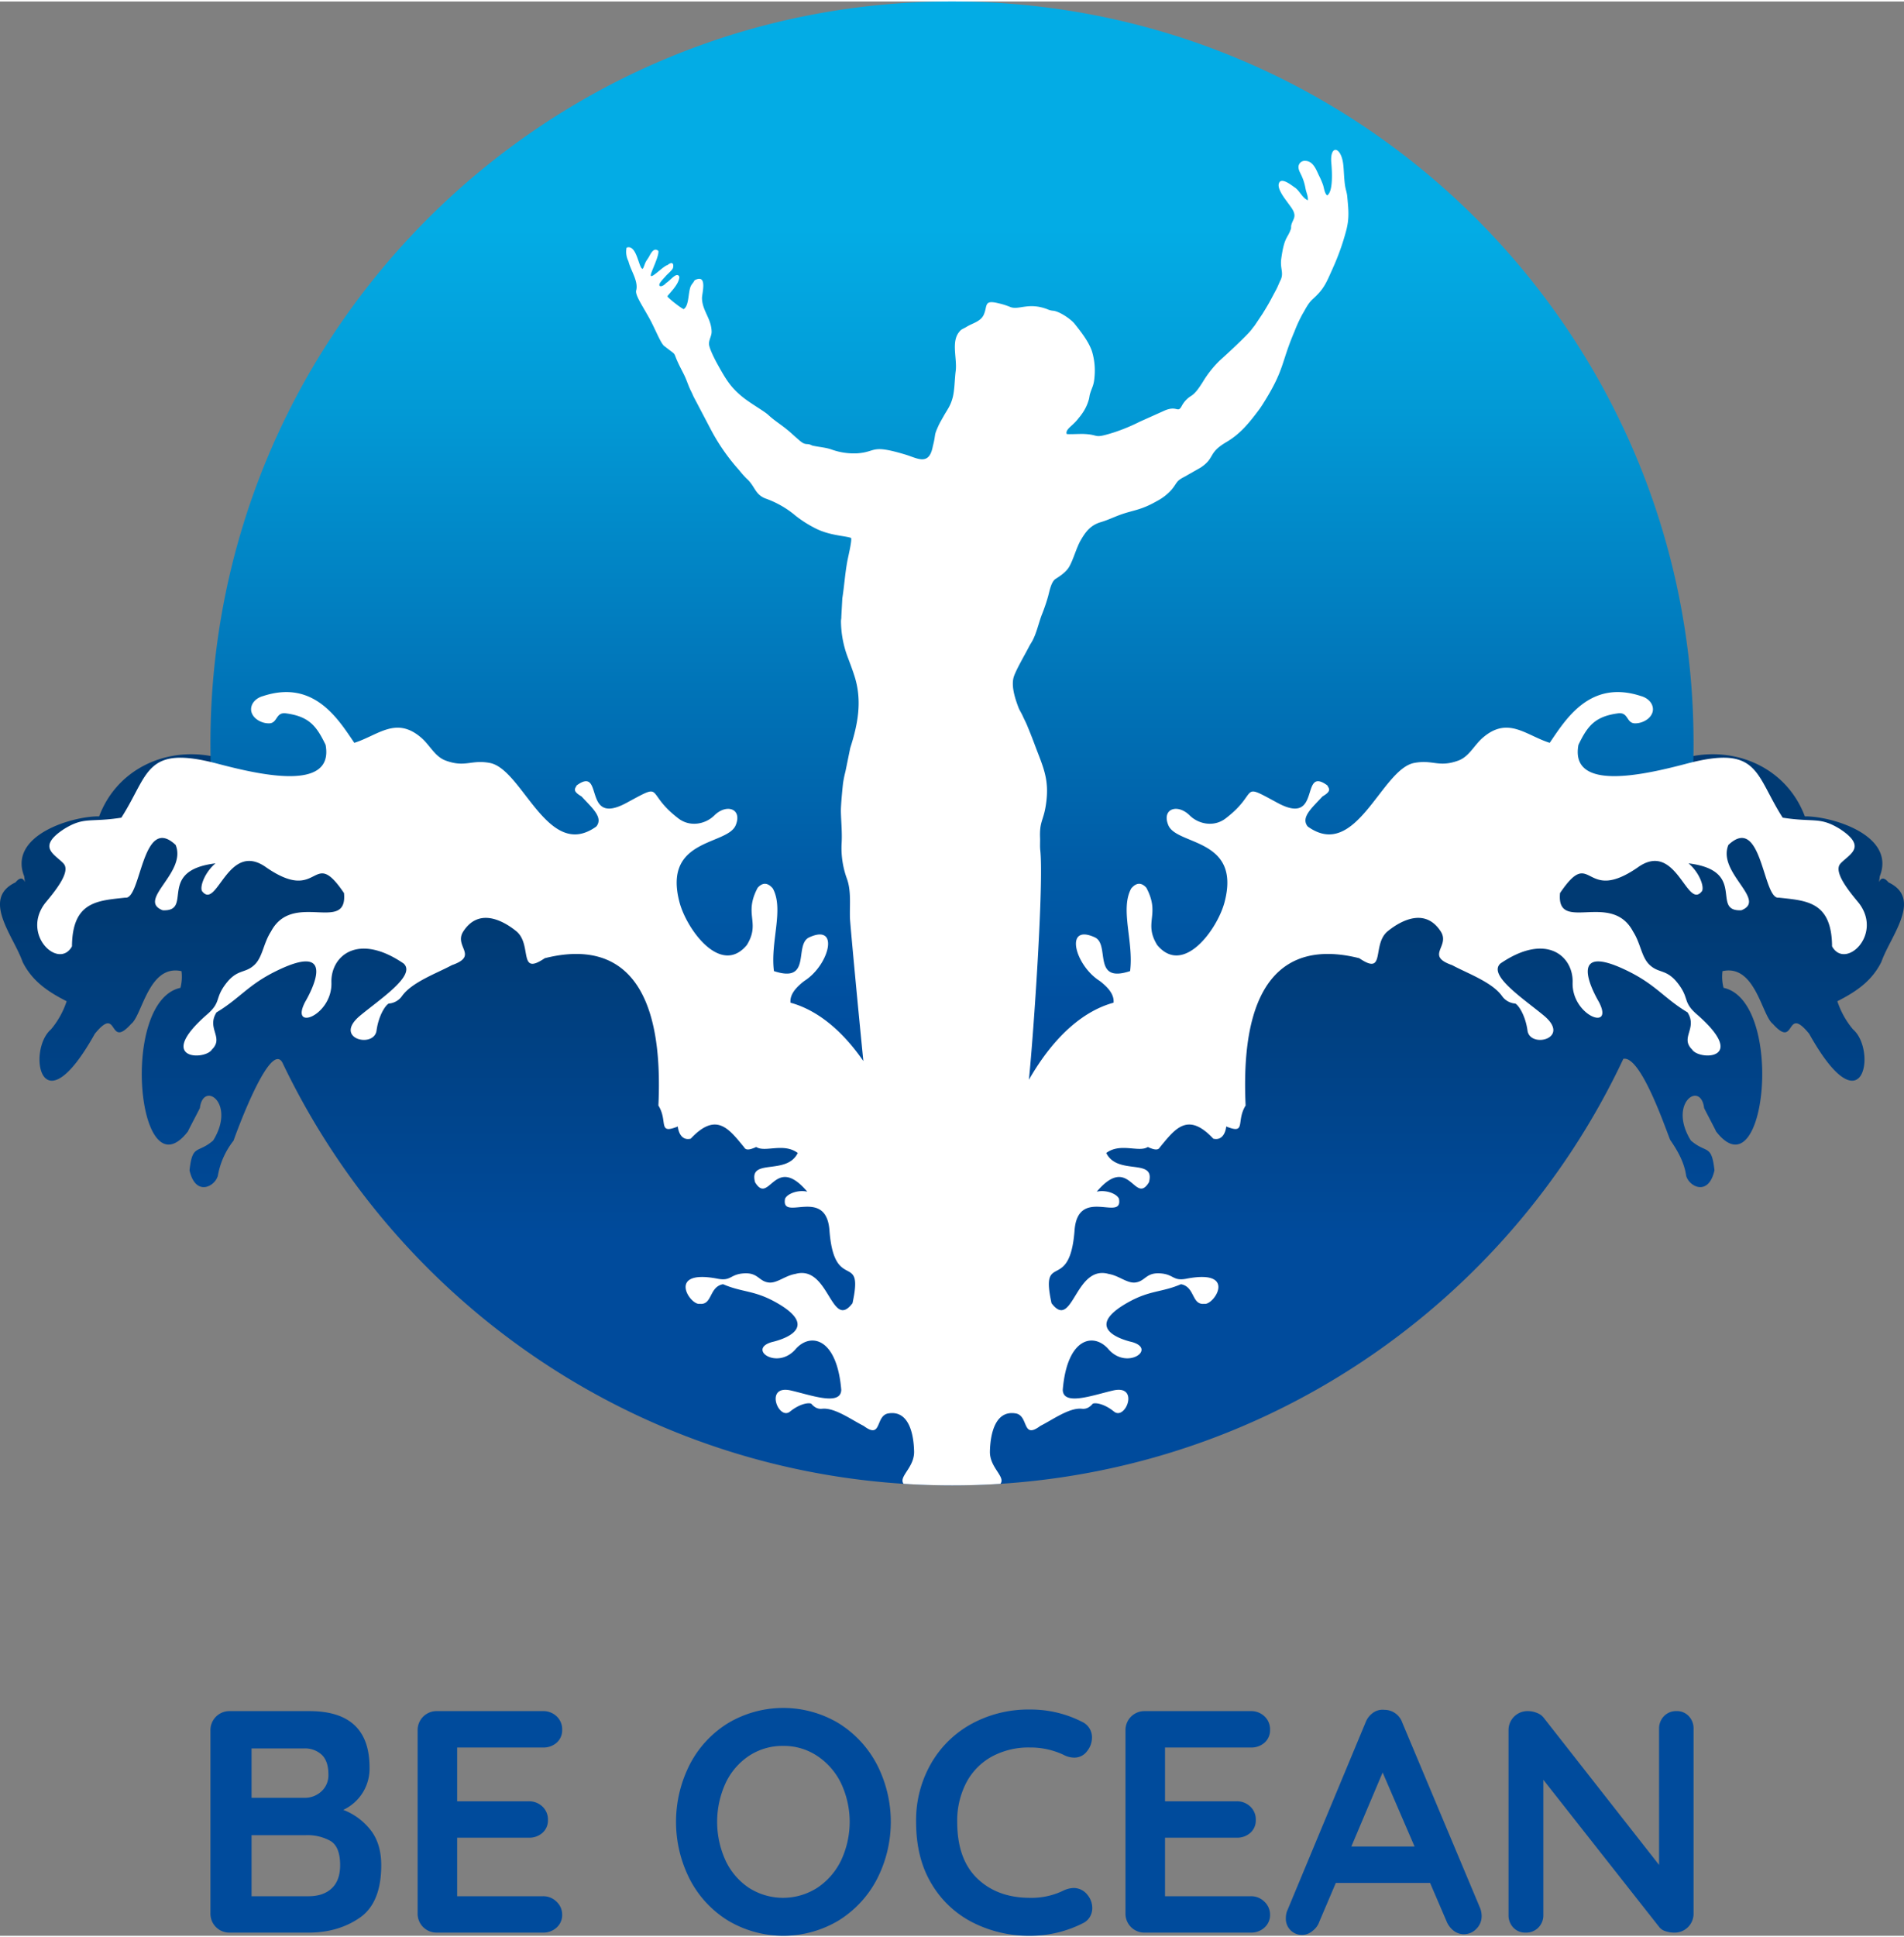
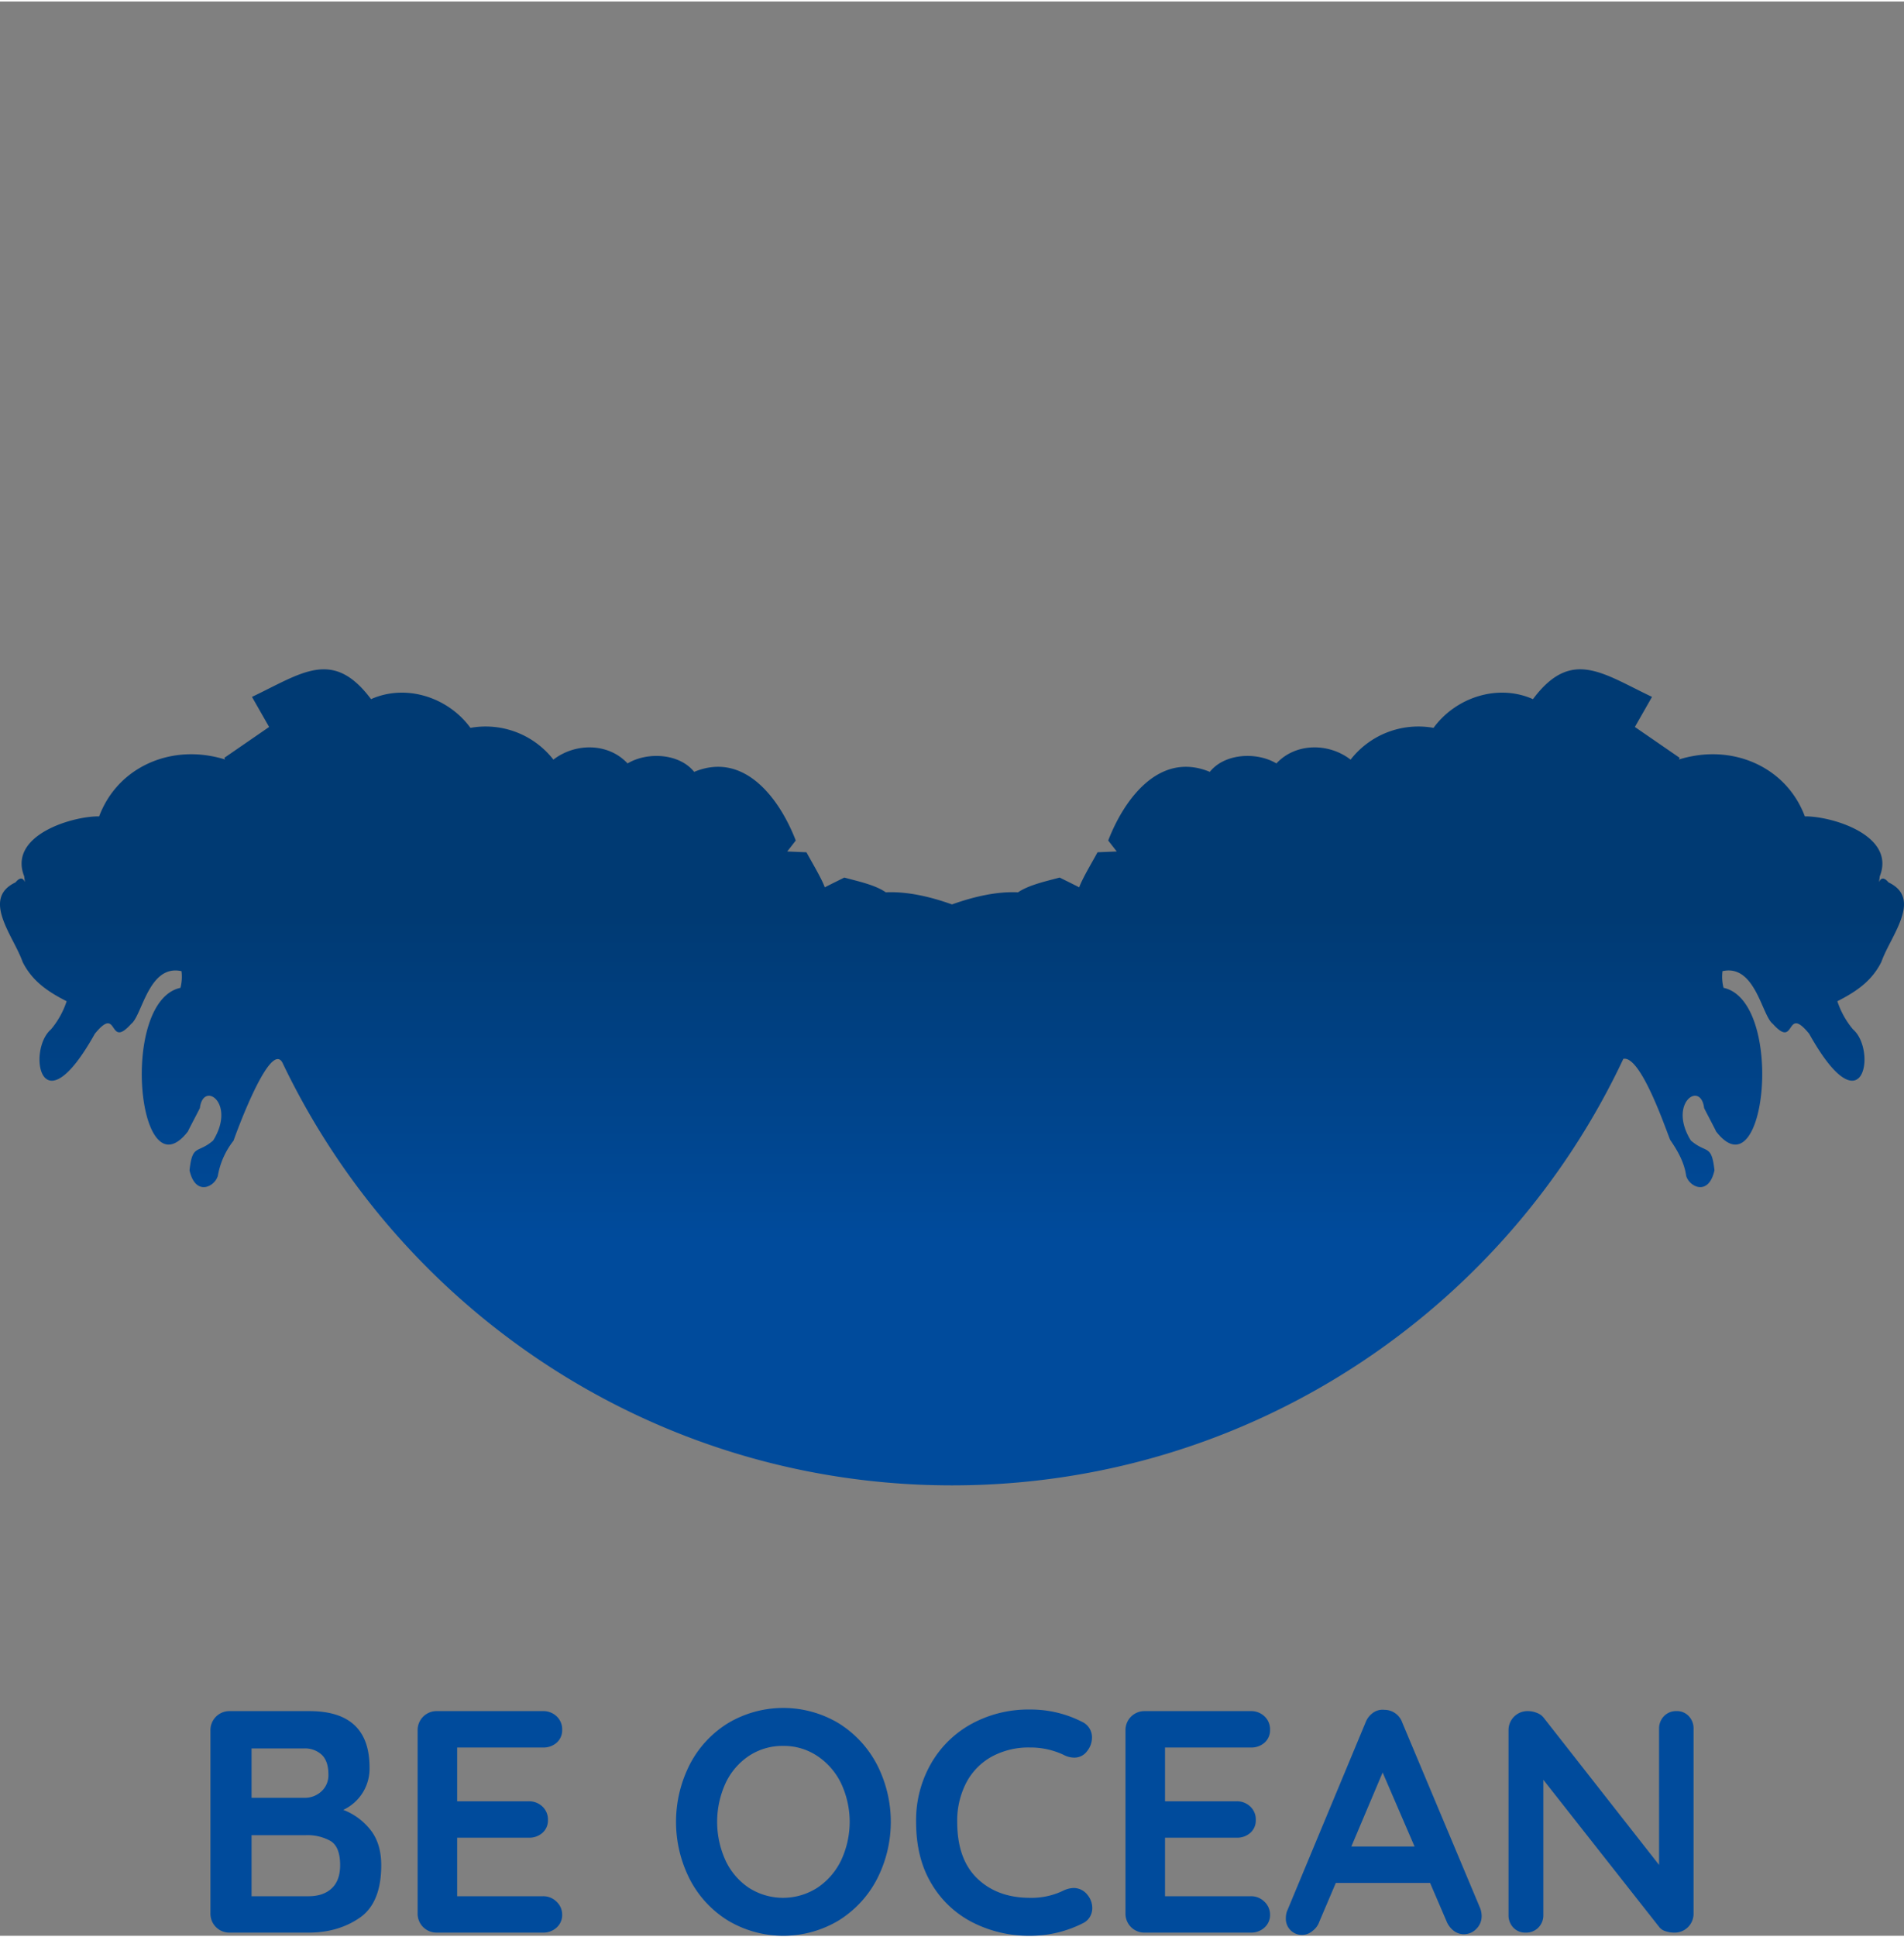
<svg xmlns="http://www.w3.org/2000/svg" viewBox="0 0 768 779.815" width="295" height="300">
  <rect x="0" y="0" width="768" height="779.815" fill="#808080" stroke="none" />
  <defs>
    <style>.a{fill:#004b9c;}.b{fill:url(#a);}.c,.d{fill-rule:evenodd;}.c{fill:url(#b);}.d{fill:#fff;}</style>
    <linearGradient id="a" x1="384" y1="598.225" x2="384" y2="269.233" gradientUnits="userSpaceOnUse">
      <stop offset="0.3" stop-color="#004b9c" />
      <stop offset="0.7" stop-color="#003a73" />
    </linearGradient>
    <linearGradient id="b" x1="384" y1="457.134" x2="384" gradientUnits="userSpaceOnUse">
      <stop offset="0" stop-color="#004b9c" />
      <stop offset="0.118" stop-color="#004f9f" />
      <stop offset="0.239" stop-color="#005ca7" />
      <stop offset="0.33" stop-color="#006ab0" />
      <stop offset="0.644" stop-color="#029ad6" />
      <stop offset="0.8" stop-color="#03ace5" />
    </linearGradient>
  </defs>
  <title>bo_full_blue_rgb</title>
  <path class="a" d="M149.506,737.205q4.273,5.482,4.269,14.162,0,15.188-8.671,21.172-8.685,6-20.666,6H92.668a7.621,7.621,0,0,1-7.783-7.775v-73.74a7.649,7.649,0,0,1,7.783-7.791H124.82q24.234,0,24.237,22.709a18.292,18.292,0,0,1-10.59,17.1A25.7,25.7,0,0,1,149.506,737.205Zm-19.652-30.3a9.911,9.911,0,0,0-7.334-2.616H101.472v19.9H122.9a9.781,9.781,0,0,0,6.7-2.55,8.776,8.776,0,0,0,2.865-6.894Q132.47,709.514,129.854,706.905Zm3.962,53.773q3.376-3.189,3.38-9.311,0-7.537-3.962-9.826a19.028,19.028,0,0,0-9.693-2.292H101.472v24.619h22.966Q130.432,763.868,133.816,760.678Zm90.709,5.424a7.1,7.1,0,0,1,2.234,5.166,6.754,6.754,0,0,1-2.234,5.225,7.922,7.922,0,0,1-5.548,2.043H176.234a7.619,7.619,0,0,1-7.782-7.775v-73.74a7.647,7.647,0,0,1,7.782-7.791h42.743a7.789,7.789,0,0,1,5.548,2.11,7.114,7.114,0,0,1,2.234,5.415,6.681,6.681,0,0,1-2.176,5.175,7.983,7.983,0,0,1-5.606,1.977H184.4v21.687h28.83a7.761,7.761,0,0,1,5.557,2.109,7.1,7.1,0,0,1,2.226,5.416,6.656,6.656,0,0,1-2.168,5.166,7.954,7.954,0,0,1-5.615,1.977H184.4v23.606h34.578A7.551,7.551,0,0,1,224.525,766.1ZM353.7,757.04a43.012,43.012,0,0,1-15.5,16.653,43.545,43.545,0,0,1-44.528,0A42.422,42.422,0,0,1,278.24,757.04a51.028,51.028,0,0,1,0-46.314,42.515,42.515,0,0,1,15.432-16.645,43.545,43.545,0,0,1,44.528,0,43.108,43.108,0,0,1,15.5,16.645,50.559,50.559,0,0,1,0,46.314ZM339.28,718.384a27.741,27.741,0,0,0-9.568-11.03,24.246,24.246,0,0,0-13.78-4.087,24.5,24.5,0,0,0-13.838,4.02,26.926,26.926,0,0,0-9.444,11.031,37.529,37.529,0,0,0,0,31.13,26.892,26.892,0,0,0,9.444,11.039,25.572,25.572,0,0,0,27.618-.058,27.743,27.743,0,0,0,9.568-11.047,36.568,36.568,0,0,0,0-31Zm101.175-18.306a8.635,8.635,0,0,1-1.919,5.233,6.3,6.3,0,0,1-5.233,2.674,9.2,9.2,0,0,1-4.335-1.146,31.364,31.364,0,0,0-13.522-2.932,31.014,31.014,0,0,0-15.566,3.762,25.558,25.558,0,0,0-10.208,10.591,33.169,33.169,0,0,0-3.571,15.623q0,15.063,8.106,22.841t21.239,7.783a29.322,29.322,0,0,0,13.522-2.932,10.252,10.252,0,0,1,4.086-1.03,7.048,7.048,0,0,1,5.615,2.808,8.352,8.352,0,0,1,1.91,5.232,6.927,6.927,0,0,1-1.021,3.7,6.637,6.637,0,0,1-2.932,2.55,46.781,46.781,0,0,1-21.18,4.975,50.019,50.019,0,0,1-22.966-5.3,40.7,40.7,0,0,1-16.712-15.624q-6.255-10.328-6.254-25.009a45.953,45.953,0,0,1,5.938-23.34A42.115,42.115,0,0,1,391.84,694.4a47.815,47.815,0,0,1,23.606-5.8,45.553,45.553,0,0,1,21.047,4.967A6.84,6.84,0,0,1,440.455,700.078Zm69.6,66.024a7.1,7.1,0,0,1,2.235,5.166,6.755,6.755,0,0,1-2.235,5.225,7.922,7.922,0,0,1-5.548,2.043H461.76a7.62,7.62,0,0,1-7.783-7.775v-73.74a7.647,7.647,0,0,1,7.783-7.791H504.5a7.789,7.789,0,0,1,5.548,2.11,7.114,7.114,0,0,1,2.235,5.415,6.679,6.679,0,0,1-2.177,5.175,7.983,7.983,0,0,1-5.606,1.977H469.924v21.687h28.83a7.761,7.761,0,0,1,5.557,2.109,7.1,7.1,0,0,1,2.226,5.416,6.656,6.656,0,0,1-2.168,5.166,7.954,7.954,0,0,1-5.615,1.977h-28.83v23.606H504.5A7.551,7.551,0,0,1,510.05,766.1Zm87.578,5.548a7.218,7.218,0,0,1-2.168,5.424,6.946,6.946,0,0,1-4.975,2.11,6.68,6.68,0,0,1-4.145-1.412,9.147,9.147,0,0,1-2.873-3.821l-6.629-15.441H538.814l-6.628,15.566a7.889,7.889,0,0,1-2.741,3.762,6.494,6.494,0,0,1-10.781-5.3,8.378,8.378,0,0,1,.382-2.425l31.762-76.282a8.387,8.387,0,0,1,3.064-3.954,6.606,6.606,0,0,1,4.594-1.154,7.477,7.477,0,0,1,4.269,1.337,7.582,7.582,0,0,1,2.874,3.771L597,768.585A8.629,8.629,0,0,1,597.628,771.65Zm-52.56-27.816h25.516L557.7,713.982Zm136.126-52.56a7.164,7.164,0,0,1,1.919,5.1v74.388a7.62,7.62,0,0,1-7.783,7.775,11.031,11.031,0,0,1-3.513-.565,4.936,4.936,0,0,1-2.484-1.6l-46.82-59.454v54.471a7.046,7.046,0,0,1-1.977,5.1,6.888,6.888,0,0,1-5.175,2.043,6.518,6.518,0,0,1-4.975-2.043,7.168,7.168,0,0,1-1.91-5.1V697.021a7.647,7.647,0,0,1,7.782-7.791,9.806,9.806,0,0,1,3.763.764,6.1,6.1,0,0,1,2.741,2.044l46.439,59.2V696.373a7.069,7.069,0,0,1,1.976-5.1,6.715,6.715,0,0,1,5.042-2.044A6.49,6.49,0,0,1,681.194,691.274Z" />
  <path class="b" d="M84.949,304.174a44.75,44.75,0,0,1,5.826,1.416c-.093-.226-.187-.453-.277-.68l18.054-12.434-6.913-12.125c20.122-9.575,32.616-19.7,48.019.909,14.2-6.317,31.166-.7,40.1,11.58a34.63,34.63,0,0,1,33.457,12.807c8.8-6.814,22.153-6.841,29.924,1.533,7.813-4.7,20.79-4.183,26.862,3.4,20.287-8.442,34.535,10.925,40.978,27.673l-3.439,4.419,7.756.32c1.763,3.33,6.2,10.679,7.391,14.148,1.094-.608,6.656-3.331,7.879-3.95,5.315,1.472,12.328,2.879,16.732,5.943,8.931-.4,18.27,1.882,26.7,4.883,8.385-2.98,17.746-5.3,26.638-4.878,4.465-3.018,11.42-4.489,16.793-5.948,1.187.6,6.818,3.358,7.88,3.95,1.209-3.508,5.605-10.775,7.39-14.148l7.756-.32-3.439-4.419c6.449-16.746,20.681-36.113,40.978-27.673,6.062-7.584,19.058-8.108,26.862-3.4,7.766-8.373,21.127-8.348,29.924-1.533a34.629,34.629,0,0,1,33.457-12.807c8.937-12.276,25.9-17.9,40.1-11.58,15.408-20.605,27.871-10.5,48.02-.909l-6.914,12.125L677.5,304.91c-.09.227-.183.454-.276.68a44.7,44.7,0,0,1,5.823-1.415c18.837-3.4,37.95,5.656,44.96,24.353,10.337-.167,36.83,7.382,30.23,24.145-.693,5.992-.395-2.256,3.524,2.466,13.92,6.6.7,21.7-2.89,32.067-3.86,7.706-10.141,11.984-17.755,15.843a34.212,34.212,0,0,0,6.325,11.355c9.723,8.361,4.237,41.01-17.695,1.755-9.807-12.006-5.154,6.606-14.662-3.981-4.453-3.372-7.063-24.192-20.3-21.256a17.859,17.859,0,0,0,.427,6.718c24.834,5.386,17.181,84.2-3.083,57.81.376.405-5.16-9.933-4.762-9.419-1.4-11.043-14.657-1.89-5.36,13.147,6.287,5.468,8.379,1.29,9.543,12.031-2.349,10.63-10.222,6.664-11.427,2.176-.7-5.11-3.247-9.851-6.43-14.417-1.782-4.243-11.851-34.17-18.9-32.693C607,527.879,503.72,598.225,384,598.225c-119.1,0-221.934-69.615-270.054-170.369-4.9-9.3-18.572,28-19.742,31.4a31.6,31.6,0,0,0-6.327,14.132c-1.2,4.488-9.077,8.454-11.426-2.176,1.163-10.741,3.256-6.563,9.543-12.031,9.3-15.037-3.955-24.19-5.36-13.147.4-.514-5.138,9.824-4.762,9.419-20.272,26.376-27.909-52.418-3.083-57.81a17.859,17.859,0,0,0,.427-6.718c-13.238-2.936-15.848,17.884-20.3,21.256-9.507,10.587-4.854-8.025-14.662,3.981-21.932,39.255-27.418,6.606-17.7-1.755a34.214,34.214,0,0,0,6.326-11.355c-7.6-3.851-13.9-8.141-17.757-15.842-3.594-10.366-16.809-25.462-2.889-32.068,3.92-4.722,4.217,3.526,3.525-2.466-6.612-16.745,19.909-24.339,30.229-24.145C47,309.836,66.112,300.775,84.949,304.174Z" />
-   <path class="c" d="M681.839,326.658c.83-9.072,1.275-18.256,1.275-27.544C683.114,133.918,549.2,0,384,0S84.885,133.918,84.885,299.114a301.932,301.932,0,0,0,1.945,34.092l98.758-3.5L378.365,457.134,533.8,367.491l65.927-42.443,82.114,1.61Z" />
-   <path class="d" d="M348.231,427.142c-9.543-13.777-19.864-20.919-29.378-23.5-.265-2.768,1.357-5.554,5.612-8.793,10.02-6.351,14.378-23.266,1.949-17.557-6.316,2.9,1.27,18.737-14.235,13.607-1.538-11.863,4.158-24.873-.463-33.33-2.034-2.37-4.071-2.525-6.105-.252-5.787,10.871,1.28,13.863-4.341,23.044-10.511,12.724-24.295-6.28-27.178-17.2-6.861-25.974,19.21-22.848,22.644-31.036,2.8-6.666-3.652-8.885-8.6-3.979-3.607,3.576-10.045,4.9-14.848.926-13.4-10.4-4.872-14.493-20.554-6.006-18.129,9.812-8.85-15.229-20.094-7.05-.665,1.327-1.921,2.2,1.927,4.468,4.417,4.777,8.846,8.5,5.963,12.122-19.554,14.1-29.682-23.13-42.955-25.623-7.577-1.423-9.805,1.94-17.728-.927-4.471-1.617-6.364-6.2-10.041-9.334-10.11-8.631-17.312-.866-26.887,2.153-6.5-9.555-16.262-25.6-36.762-18.866-2.836.755-4.876,2.869-4.876,5.357,0,3.123,3.575,5.654,7.185,5.654s2.6-4.6,6.883-4.029c9.4,1.25,12.33,5.156,15.982,12.688,3.573,19.16-26.973,11.979-43.674,7.586-29.32-7.716-27.439,4.226-38.711,21.785-12.768,2.007-14.849-.491-23.06,4.538-11.339,7.4-3.649,10.237-.234,13.982,3.108,3.411-4,11.725-7.46,15.944-9.724,12.72,5.528,27,10.838,17.421.141-18.206,10.4-18.42,21.518-19.647,6.427.942,6.688-34.031,20.3-21.256,4.631,11.2-15.849,22.242-5.211,26.35,12.628.546-2.734-16,21.291-18.916-4.1,3.41-6.34,8.977-5.5,11.088,6.142,8.374,10.33-20.828,26.108-9.361,21.874,14.987,18.1-9.092,31.223,10.245,1.594,16.542-20.722-1.092-29.466,15.531-3.055,4.716-3.34,10.181-6.55,13.307-3.853,3.756-6.911,1.58-11.581,7.645s-1.813,7.383-7.539,12.367c-21.33,18.552-.844,18.678,1.885,14.207,4.912-4.864-2.29-8.433,1.821-14.958,9.292-5.571,12.631-11,23.837-16.543,27.669-13.692,11.985,12.164,11.921,12.318-6.367,12.169,11.015,5.5,10.589-7.8-.338-10.542,10.494-20.376,29.108-7.69,5.238,4.721-9.306,14.212-17.5,21.008-11.183,9.284,5.58,13.349,6.589,6.056.841-6.077,3.557-10.18,4.912-10.9a7.235,7.235,0,0,0,5.423-3.094c3.994-5.562,13.949-9.095,20.048-12.384,11.068-3.858.684-7.5,4.609-13.583,5.989-9.283,15.313-4.988,21.31-.171,6.7,5.384.6,18.395,11.567,10.948,21.891-5.521,48.663-.63,45.833,59.389,3.988,6.377-.443,11.8,7.823,8.454.379,3.305,2.158,5.7,5.207,4.917,10.427-11.119,15.509-3.81,21.576,3.494.667,1.36,2.507.929,4.855-.143,3.551,2.329,11.044-1.86,16.755,2.416-4.542,9.267-19.96,1.789-17.216,11.811,5.8,9.5,7.779-11.839,21.053,3.784-3.924-.872-8.173.933-8.966,2.847-1.794,9.615,16.84-5.34,17.944,13.171,2.042,25.1,13.917,7.518,9.262,28.955-8.639,11.347-9.4-15.7-23.075-11.8-4.16.69-7.4,3.849-10.736,3.449-4-.481-4.239-4.039-9.945-3.69s-5.075,3.235-10.678,2.155c-20.86-4.036-11.033,10.895-7.169,10.12,5.138.566,3.691-6.858,9.387-7.9,7.661,3.308,12.36,2.383,20.928,7.092,21.164,11.633-1.123,16.186-1.241,16.236-10,2.882,2.2,11.375,9.556,2.875,5.831-6.746,16.655-4.947,18.439,16.375-.154,6.7-12.582,2-20.4.25-10.688-2.388-4.9,12.272-.261,8.514,3.862-3.141,7.508-3.7,8.574-3.159,1.524,1.792,2.962,2.177,4.378,2.026,5.1-.531,11.916,4.512,16.736,6.906,7.541,5.649,4.595-4.126,9.952-5.026,8.174-1.377,10.238,8.032,10.4,15.349.142,6.516-6.388,10.123-4.241,13.021q9.687.63,19.535.636t19.531-.631c2.158-2.9-4.378-6.506-4.237-13.026.159-7.317,2.221-16.726,10.4-15.349,5.357.9,2.411,10.675,9.952,5.026,4.82-2.394,11.641-7.437,16.737-6.906,1.415.151,2.853-.234,4.378-2.026,1.065-.536,4.711.018,8.573,3.159,4.637,3.758,10.428-10.9-.261-8.514-7.822,1.755-20.25,6.454-20.4-.25,1.784-21.322,12.608-23.121,18.439-16.375,7.36,8.5,19.556.007,9.557-2.875-.119-.05-22.406-4.6-1.241-16.236,8.566-4.709,13.266-3.784,20.927-7.092,5.7,1.037,4.25,8.461,9.387,7.9,3.864.775,13.691-14.156-7.169-10.12-5.6,1.08-4.962-1.8-10.677-2.155s-5.949,3.209-9.946,3.69c-3.332.4-6.576-2.759-10.736-3.449-13.678-3.905-14.436,23.147-23.074,11.8-4.655-21.437,7.219-3.859,9.261-28.955,1.1-18.511,19.739-3.556,17.945-13.171-.794-1.914-5.042-3.719-8.966-2.847,13.273-15.623,15.256,5.711,21.053-3.784,2.743-10.022-12.675-2.544-17.217-11.811,5.71-4.276,13.2-.087,16.756-2.415,2.347,1.071,4.188,1.5,4.854.142,6.068-7.3,11.149-14.613,21.576-3.494,3.049.779,4.828-1.612,5.207-4.917,8.266,3.347,3.835-2.077,7.823-8.454-2.83-60.019,23.942-64.91,45.833-59.389,10.963,7.447,4.865-5.564,11.567-10.948,6-4.817,15.321-9.112,21.31.171,3.926,6.085-6.459,9.725,4.609,13.583,6.1,3.289,16.055,6.822,20.048,12.384a7.235,7.235,0,0,0,5.424,3.094c1.354.722,4.071,4.825,4.911,10.9,1.009,7.293,17.773,3.228,6.589-6.056-8.192-6.8-22.737-16.287-17.5-21.008,18.615-12.686,29.447-2.852,29.108,7.69-.425,13.3,16.956,19.97,10.589,7.8-.063-.154-15.748-26.01,11.922-12.318,11.2,5.546,14.545,10.972,23.835,16.543,4.113,6.525-3.089,10.094,1.823,14.958,2.728,4.471,23.215,4.345,1.884-14.207-5.726-4.984-2.864-6.294-7.538-12.367s-7.728-3.889-11.582-7.645c-3.21-3.126-3.5-8.591-6.55-13.307-8.744-16.623-31.06,1.011-29.466-15.531,13.123-19.337,9.349,4.742,31.223-10.245,15.779-11.467,19.966,17.735,26.108,9.361.842-2.111-1.4-7.678-5.5-11.088,24.025,2.919,8.662,19.462,21.291,18.916,10.637-4.108-9.843-15.149-5.211-26.35,13.612-12.775,13.873,22.2,20.3,21.256,11.117,1.227,21.376,1.441,21.518,19.647,5.309,9.58,20.562-4.7,10.838-17.421-3.457-4.219-10.568-12.533-7.46-15.944,3.413-3.745,11.1-6.581-.234-13.982-8.213-5.029-10.293-2.531-23.06-4.538-11.273-17.559-9.392-29.5-38.712-21.785-16.7,4.393-47.247,11.574-43.674-7.586,3.652-7.532,6.579-11.438,15.983-12.688,4.279-.569,3.274,4.029,6.882,4.029s7.185-2.531,7.185-5.654c0-2.488-2.04-4.6-4.876-5.357-20.5-6.735-30.261,9.311-36.761,18.866-9.577-3.019-16.778-10.784-26.888-2.153-3.676,3.138-5.569,7.717-10.04,9.334-7.923,2.867-10.151-.5-17.728.927-13.274,2.493-23.4,39.728-42.956,25.623-2.882-3.622,1.547-7.345,5.964-12.122,3.847-2.268,2.592-3.141,1.926-4.468-11.244-8.179-1.965,16.862-20.093,7.05-15.683-8.487-7.156-4.392-20.555,6.006-4.8,3.971-11.241,2.65-14.848-.926-4.951-4.906-11.4-2.687-8.6,3.979,3.434,8.188,29.506,5.062,22.644,31.036-2.882,10.918-16.666,29.922-27.178,17.2-5.621-9.181,1.447-12.173-4.341-23.044-2.034-2.273-4.07-2.118-6.1.252-4.622,8.457,1.074,21.467-.464,33.33-15.5,5.13-7.919-10.707-14.234-13.607-12.431-5.709-8.072,11.206,1.948,17.557,4.255,3.239,5.878,6.025,5.612,8.793-11.121,3.02-23.347,12.267-34.143,31.066,1.979-19.458,6.036-79.426,4.583-92.565-.175-1.592-.02-3.553-.074-4.8-.281-6.686,1.292-7,2.256-12.923,1.755-10.755-1-15.614-4.545-25.146-.981-2.641-2-5.148-3.006-7.583-.51-1.227-1.112-2.319-1.683-3.594-.551-1.232-1.324-2.4-1.7-3.369-1.377-3.611-3.19-9-1.829-12.763,1.113-3.08,4.346-8.558,6.075-11.909.445-.858.538-.958.927-1.6,1.969-3.232,2.8-7.486,4.141-11.064a74.907,74.907,0,0,0,2.619-7.648c.555-2.122,1.247-5.855,3-6.965,2.04-1.292,4.26-2.812,5.458-4.852,1.719-2.936,2.919-7.7,4.709-10.779,1.935-3.339,3.934-6.035,8.07-7.246,2.578-.756,5-1.912,7.5-2.846,5.623-2.094,8.374-1.789,15.12-5.638a20.81,20.81,0,0,0,5.944-4.614c2.366-2.857,1.662-3.4,5.139-5.169l6.587-3.743c5.956-3.988,2.783-5.807,10.359-10.263,5.663-3.33,9.2-7.782,13-12.822.726-.968,1.375-1.968,2.027-3.006,8.508-13.56,6.98-16.015,12.428-28.733a57.078,57.078,0,0,1,3.223-7.008c1.037-1.638,2.156-4.275,4.185-6.1,4.586-4.12,5.39-6.48,8.076-12.449a96.556,96.556,0,0,0,5.371-15.081c1.384-5.15.924-8.6.444-13.868-.133-1.435-.625-2.742-.851-4.136-.514-3.194-.471-7.095-.869-9.5-1.1-6.705-5.359-6.992-4.7.221.276,3.027.829,11.611-1.708,13.035-1-.864-1.18-2.688-1.6-4.121a30.79,30.79,0,0,0-1.741-4.017c-1.166-2.531-2.4-5.794-5.559-5.794a2.5,2.5,0,0,0-2.611,2.851c.169,1.912,1.846,3.122,2.788,8.187.359,1.924,1.044,2.9.99,4.838-2.26-.854-3.317-3.873-5.336-5.172-1.1-.7-5.658-4.56-6.423-1.435-.527,2.148,2.324,5.8,3.227,7.049.612.85,1.69,2.259,2.2,3.08,1.86,3.028.386,4.043-.266,6.126-.369,1.178,0,1.211-.346,2.147-1.387,3.777-2.58,2.99-3.8,11.7-.585,4.183,1.185,5.744-.354,8.845-.625,1.264-1.058,2.489-1.641,3.579-2.668,4.962-2.506,4.9-5.6,9.914l-3.112,4.638c-.422.575-.72.878-1.1,1.418-1.655,2.358-10.3,10.293-13.068,12.789a42.734,42.734,0,0,0-6.848,8.689c-1.347,2.071-2.77,4.353-4.714,5.566a10.509,10.509,0,0,0-3.731,4.036c-1.611,3.008-1.777-.315-6.765,1.766l-10.18,4.56a74.206,74.206,0,0,1-10.429,4.317c-8.673,2.721-5.351.871-12.29.607-1.412-.051-5.98.2-6.7.028-.583-1.25,1.17-2.675,2.088-3.524a21.386,21.386,0,0,0,2.867-3.081,21.131,21.131,0,0,0,1.288-1.686,17.989,17.989,0,0,0,2.643-5.557c.238-.76.251-1.564.515-2.409.879-2.824,1.543-3.33,1.8-6.868a26.89,26.89,0,0,0-1.068-10.341c-1.459-4.064-4.318-7.63-6.95-10.954-1.517-1.917-6.312-5.193-8.891-5.294a6.917,6.917,0,0,1-2.078-.579c-7.748-2.978-11.616.51-15.085-.954a28.879,28.879,0,0,0-4.479-1.417c-6.2-1.562-4.511.821-6.1,4.5-1.21,2.807-4.494,3.445-6.825,4.872-1.89,1.156-2.211.84-3.422,2.54-2.842,3.992-.474,10.551-1.105,15.383-.425,3.255-.417,7.445-1.147,10.414-.9,3.648-2.246,5.107-3.754,7.823-.694,1.252-1.476,2.527-2.074,3.849-1.712,3.788-1.1,3.024-1.805,6.373-.177.84-.372,1.519-.556,2.388-1.57,7.412-6.3,4.2-10.96,2.809-14.189-4.257-11.351-1.095-19.385-.5a26.757,26.757,0,0,1-10.237-1.484c-2.358-.858-4.86-1.009-7.324-1.522a3.139,3.139,0,0,1-1.037-.33c-1.8-.841-2.192.308-4.612-1.761-1.115-.949-1.966-1.706-3.038-2.675-3.983-3.61-6.52-4.807-9.774-7.807-1.548-1.431-7.143-4.589-10.362-7.211-4.751-3.871-6.642-7.054-10.1-13.293-.915-1.651-3.472-6.567-3.349-8.257.132-1.878,1.127-3.073,1.065-4.86-.185-5.247-3.784-8.308-3.881-13.349-.036-1.813,2.259-9.493-2.485-7.464-.773.358-.462.31-1.016,1.095a11.355,11.355,0,0,0-.858,1.2c-1.342,2.318-.689,8.14-3.019,9.577-.974-.257-6.178-4.369-6.595-5.141.8-1.266,4.787-4.871,4.841-7.873-.974-2.3-3.6,1.494-5.29,2.446-1.373,1.587-3.007,1.74-2.765.588.186-.9,2.03-2.683,2.661-3.446.525-.631,2.651-2.369,2.842-3.2.4-1.748-.307-2.7-2.237-1.113-1.831.387-7.536,6.709-6.654,3.552.469-1.677,3.4-7.611,2.96-9.3-1.657-1.35-2.718.414-3.759,2.358-.4.741-.928,1.364-1.315,2.1-.5.951-.987,2.9-1.35,2.792-1.541-.477-2.306-10.053-6.382-8.54a8.442,8.442,0,0,0,.752,5.481c.912,3.753,3.97,7.812,3.179,11.579-.724,1.786,2.312,6.057,5.427,11.723,2.327,4.229,4.566,10.278,6.074,11.047,5.362,4.219,2.933,1.559,5.638,7.2.755,1.579,1.342,2.634,2.153,4.281,1.093,2.213,1.69,4.422,2.818,6.625.412.8.62,1.371,1.016,2.187l6.58,12.519a81.029,81.029,0,0,0,11.695,16.98,43.551,43.551,0,0,0,3,3.41c3.459,2.967,3.352,6.416,7.7,8.093a38.738,38.738,0,0,1,12.167,6.97,47.443,47.443,0,0,0,7.659,4.9c5.95,3.154,12.564,3.151,14.719,4.05.367,1.12-1.189,7.517-1.528,9.332-.938,5.056-1.232,9.954-2.02,14.98l-.41,7.45c.024.965-.153,1-.134,2a41.993,41.993,0,0,0,2.5,13.708c1.068,2.861,2.069,5.421,2.987,8.328,3.107,9.834,1.368,19.188-1.75,28.855l-1.928,9.432a46.486,46.486,0,0,0-.968,4.7c-.294,2.543-.932,9.226-.88,11.546.1,4.253.57,8.591.277,13.092a36.014,36.014,0,0,0,2.176,14c1.789,4.981,1.033,10.749,1.212,15.914.07,2.084,3.237,36.023,5.4,57.511Z" />
</svg>